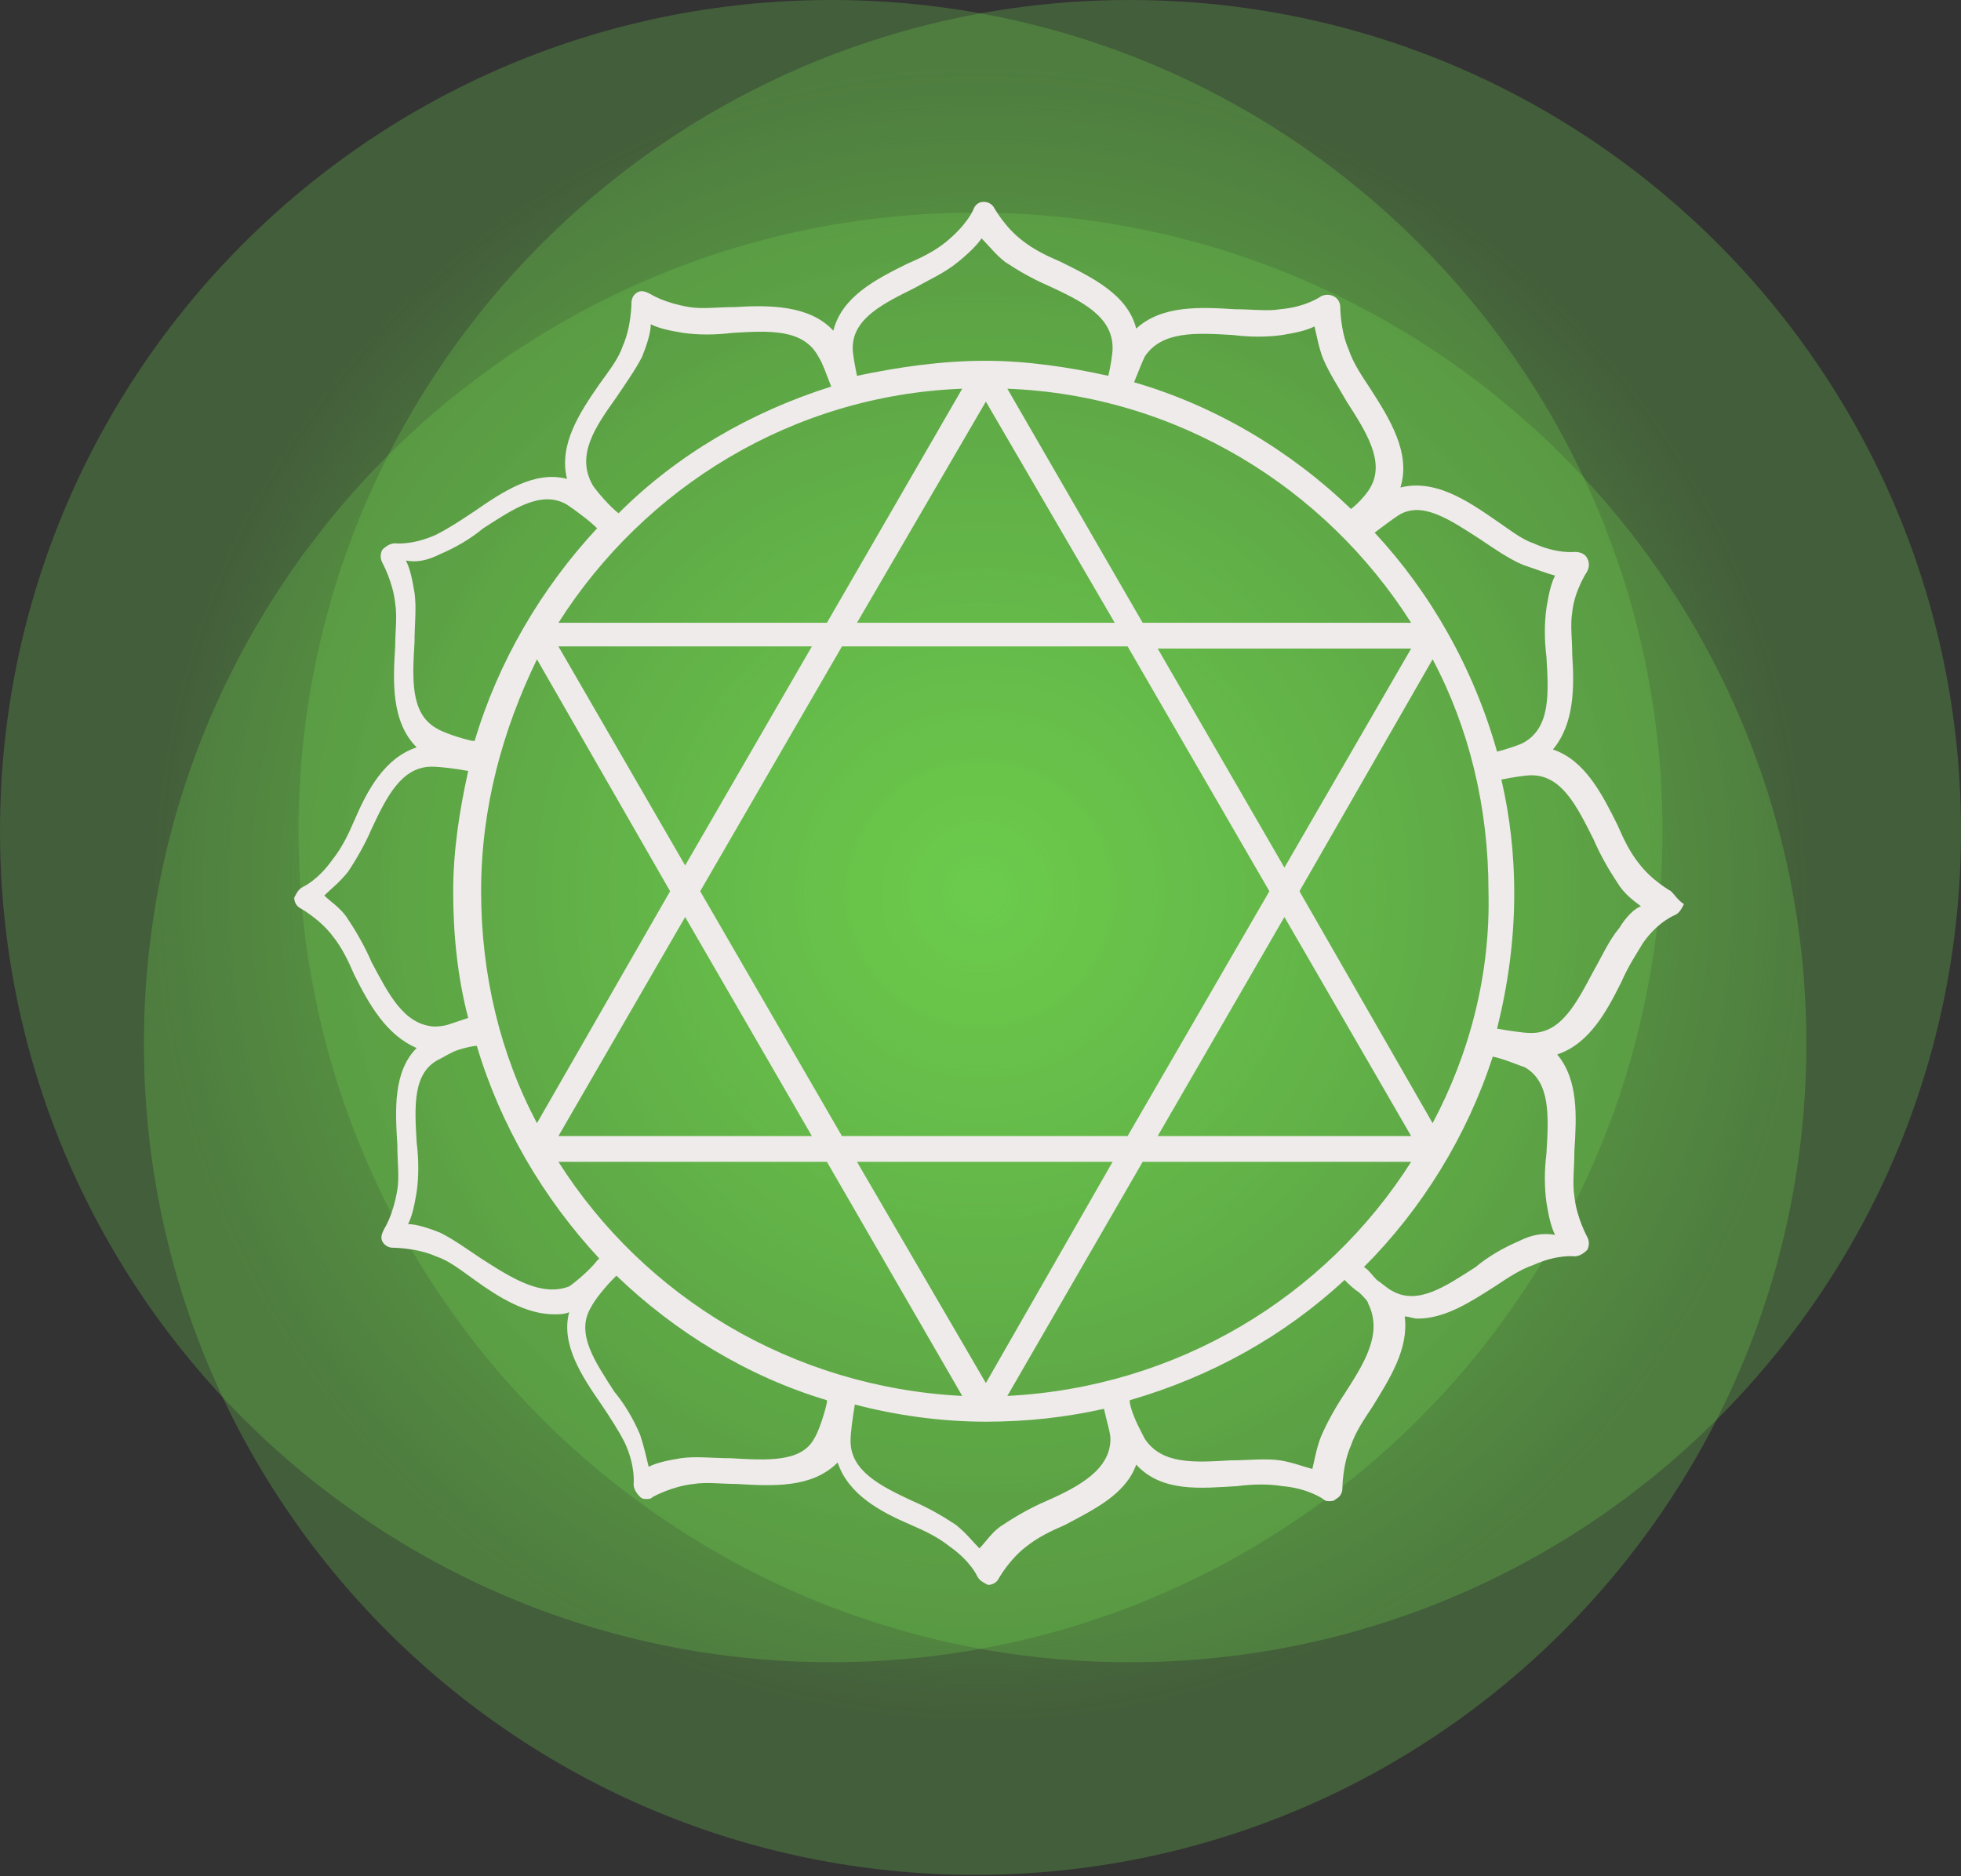
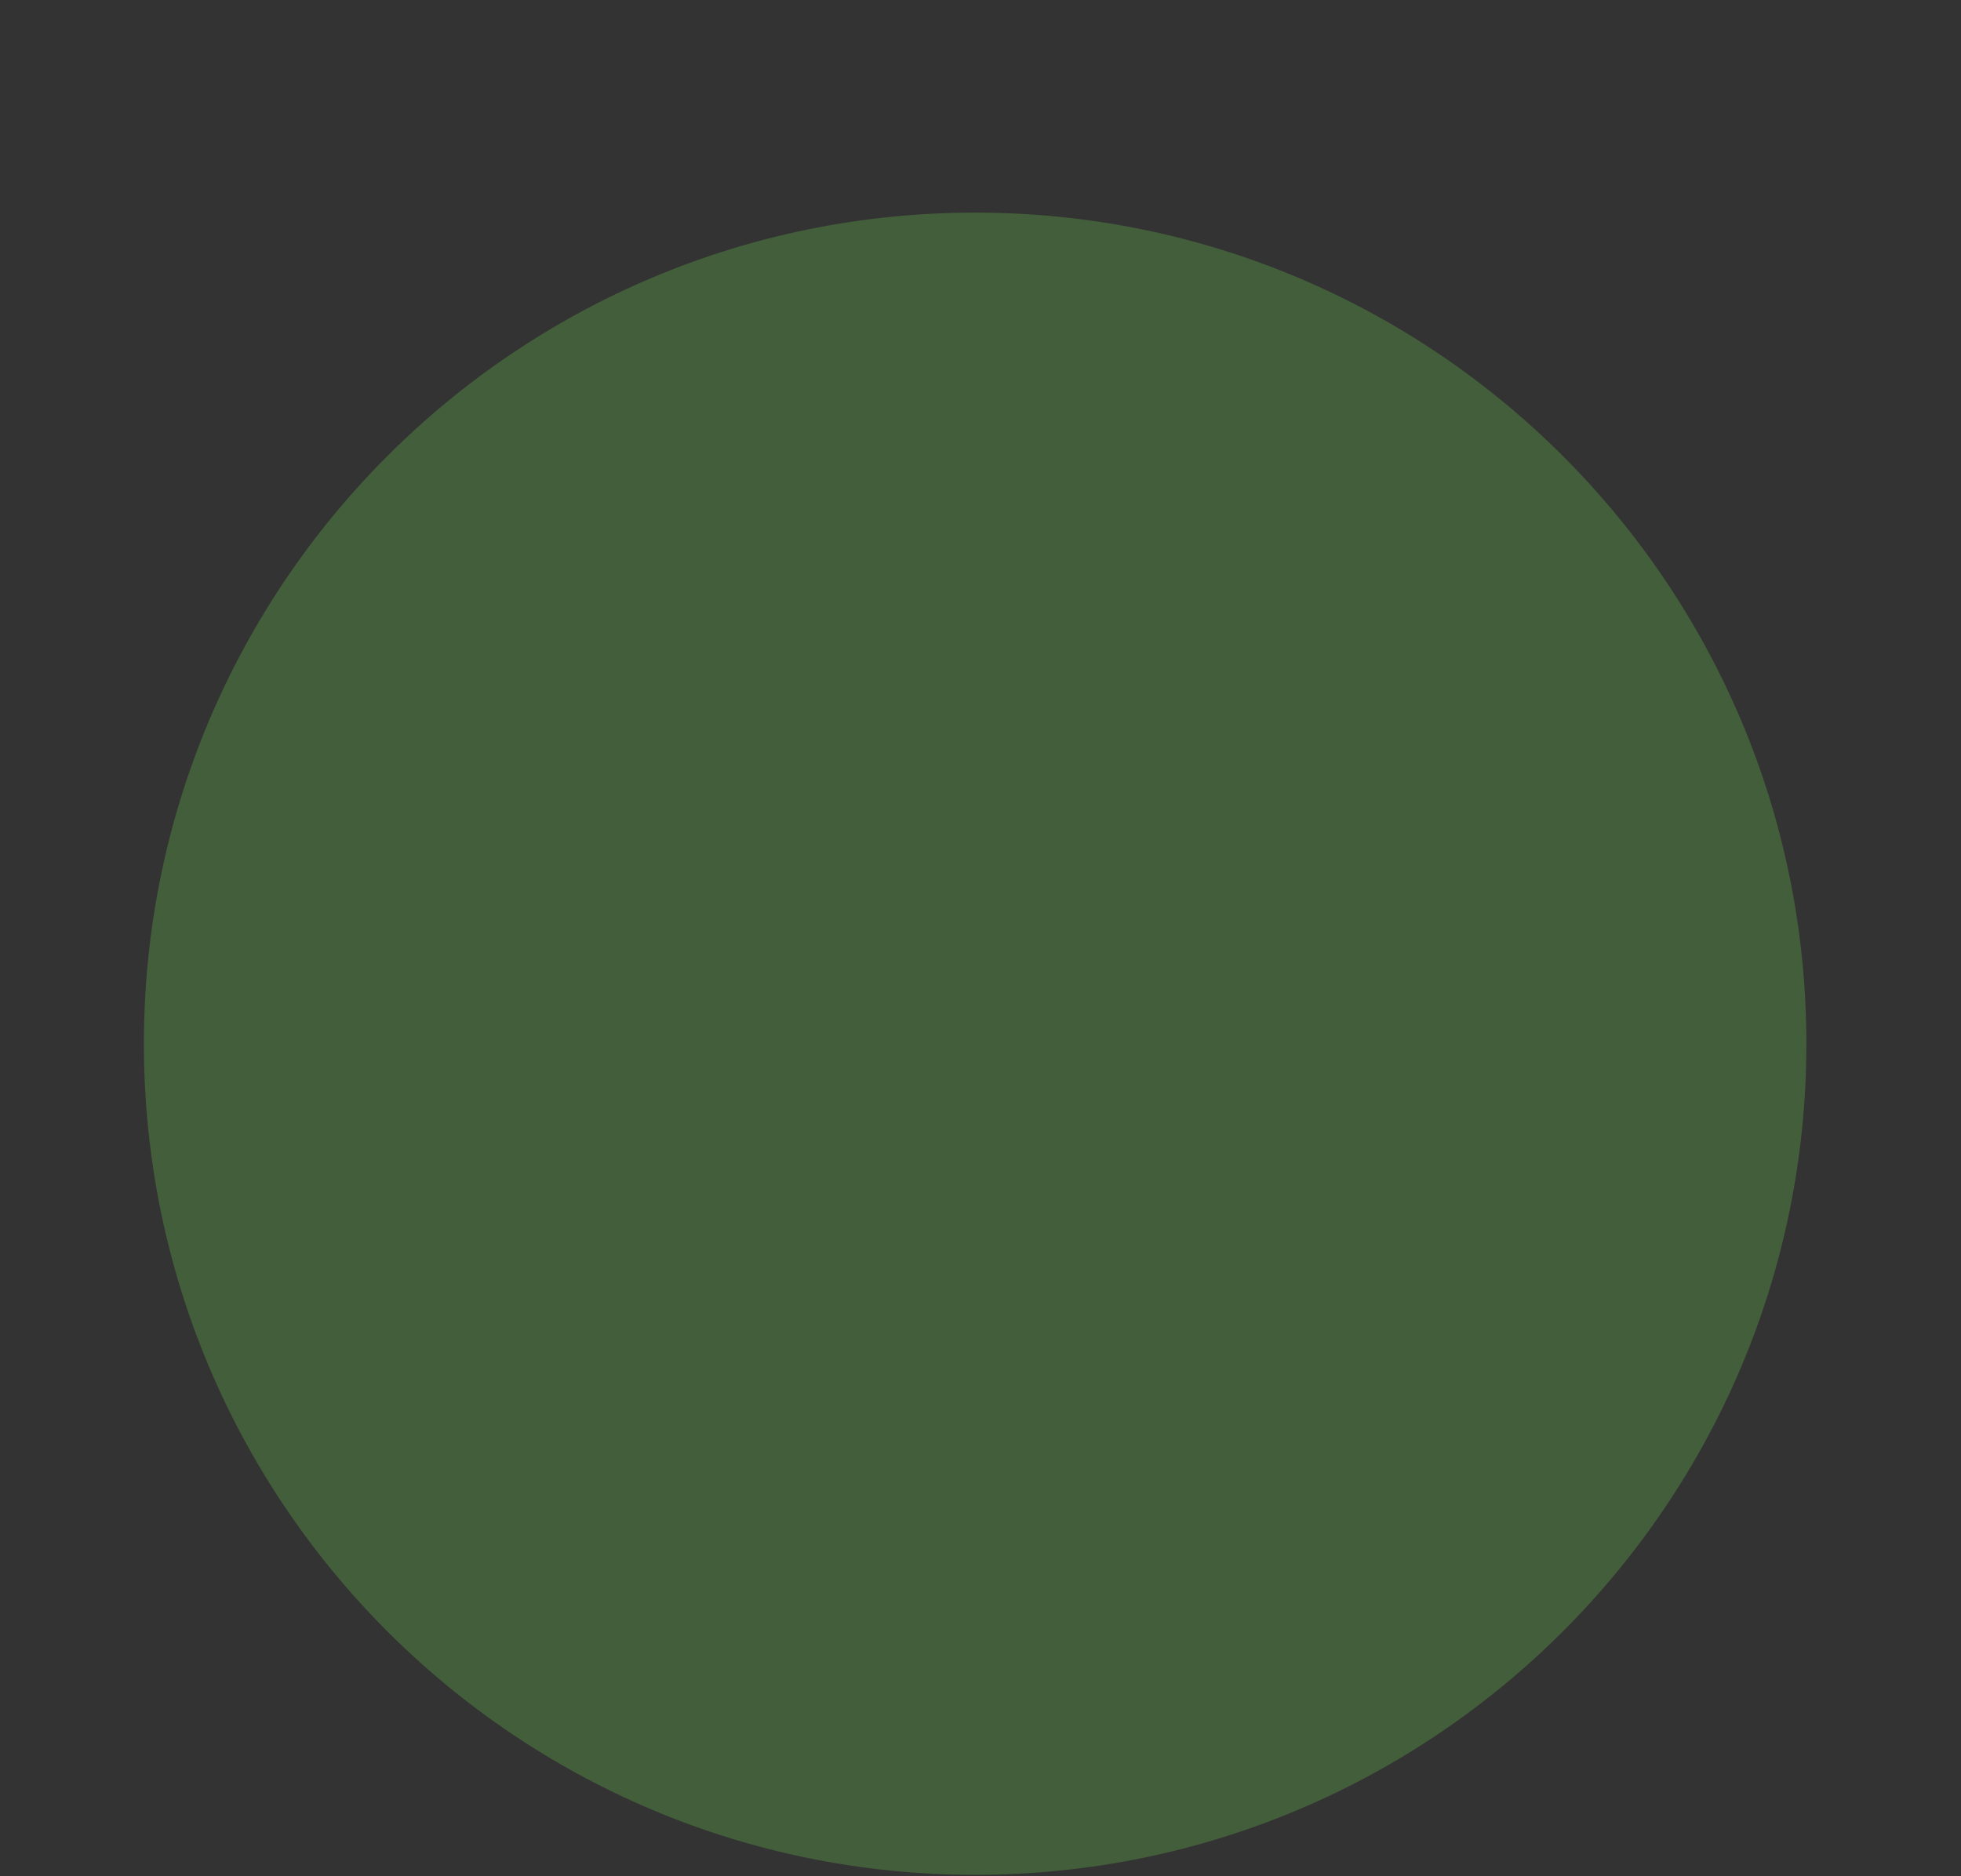
<svg xmlns="http://www.w3.org/2000/svg" width="209" height="200" viewBox="0 0 209 200" fill="none">
  <rect x="0" y="0" width="209" height="200" fill="#333333" stroke="none" />
-   <path d="M104.385 183.822C153.313 183.822 192.977 144.158 192.977 95.23C192.977 46.302 153.313 6.638 104.385 6.638C55.457 6.638 15.793 46.302 15.793 95.23C15.793 144.158 55.457 183.822 104.385 183.822Z" fill="url(#paint0_radial_501_14)" />
-   <path opacity="0.28" d="M88.592 177.184C137.52 177.184 177.184 137.52 177.184 88.592C177.184 39.664 137.52 0 88.592 0C39.664 0 0 39.664 0 88.592C0 137.52 39.664 177.184 88.592 177.184Z" fill="#6CCB4D" />
  <path opacity="0.28" d="M103.928 199.847C152.856 199.847 192.52 160.183 192.52 111.255C192.52 62.327 152.856 22.663 103.928 22.663C55 22.663 15.336 62.327 15.336 111.255C15.336 160.183 55 199.847 103.928 199.847Z" fill="#6CCB4D" />
-   <path opacity="0.28" d="M120.408 177.184C169.336 177.184 209 137.52 209 88.592C209 39.664 169.336 0 120.408 0C71.48 0 31.816 39.664 31.816 88.592C31.816 137.52 71.48 177.184 120.408 177.184Z" fill="#6CCB4D" />
-   <path d="M178.097 95.001C178.097 95.001 176.037 93.857 174.663 92.025C173.747 90.881 173.061 89.507 172.374 87.905C170.771 84.7 168.94 81.037 165.506 79.893C167.795 77.146 167.795 73.254 167.567 69.82C167.567 68.218 167.338 66.615 167.567 65.242C167.795 62.953 169.169 60.892 169.169 60.892C169.398 60.434 169.398 59.977 169.169 59.519C168.94 59.061 168.482 58.832 167.795 58.832C167.795 58.832 165.964 59.061 163.446 57.916C162.072 57.459 160.699 56.314 159.325 55.398C156.349 53.338 152.916 51.049 149.253 51.965C150.398 48.302 148.108 44.639 146.048 41.434C145.132 40.061 144.217 38.687 143.759 37.314C142.843 35.253 142.843 32.735 142.843 32.735C142.843 32.278 142.614 31.82 142.156 31.591C141.699 31.362 141.241 31.362 140.783 31.591C140.783 31.591 139.18 32.735 136.433 32.964C135.06 33.193 133.458 32.964 131.626 32.964C127.963 32.735 123.843 32.506 121.096 35.025C120.18 31.362 116.289 29.53 113.084 27.928C111.481 27.241 110.108 26.555 108.963 25.639C107.132 24.265 105.987 22.205 105.987 22.205C105.758 21.747 105.3 21.518 104.843 21.518C104.385 21.518 103.927 21.747 103.698 22.434C103.698 22.434 103.011 24.036 100.722 25.868C99.578 26.783 98.204 27.47 96.602 28.157C93.397 29.759 89.734 31.591 88.818 35.253C86.3 32.506 81.951 32.506 78.288 32.735C76.457 32.735 74.854 32.964 73.481 32.735C70.734 32.278 69.36 31.362 69.36 31.362C68.902 31.133 68.444 30.904 67.987 31.133C67.529 31.362 67.3 31.82 67.3 32.277C67.3 32.277 67.3 34.795 66.384 36.856C65.926 38.229 65.011 39.374 63.866 40.976C61.806 43.952 59.517 47.386 60.432 51.049C56.998 50.133 53.565 52.422 50.589 54.483C49.215 55.398 47.842 56.314 46.468 57.001C43.95 58.145 42.119 57.916 42.119 57.916C41.661 57.916 41.203 58.145 40.745 58.603C40.516 59.061 40.516 59.519 40.745 59.977C40.745 59.977 41.89 62.037 42.119 64.326C42.347 65.7 42.119 67.302 42.119 68.905C41.89 72.567 41.661 76.917 44.408 79.664C40.974 80.808 39.143 84.242 37.769 87.447C37.082 89.049 36.396 90.423 35.48 91.568C33.877 93.857 32.275 94.544 32.275 94.544C31.817 94.772 31.588 95.23 31.359 95.688C31.359 96.146 31.588 96.604 32.046 96.833C32.046 96.833 34.106 97.977 35.48 99.809C36.396 100.953 37.082 102.327 37.769 103.929C39.372 107.134 41.203 110.339 44.408 111.713C41.89 114.231 42.119 118.351 42.348 122.014C42.348 123.845 42.577 125.448 42.348 126.821C41.89 129.568 40.974 130.942 40.974 130.942C40.745 131.4 40.516 131.857 40.745 132.315C40.974 132.773 41.432 133.002 41.89 133.002C41.89 133.002 44.408 133.002 46.468 133.918C47.842 134.376 48.986 135.291 50.589 136.436C53.107 138.267 56.083 140.099 59.059 140.099C59.517 140.099 60.203 140.099 60.661 139.87C59.745 143.303 62.035 146.737 64.095 149.713C65.011 151.087 65.926 152.46 66.613 153.834C67.758 156.352 67.529 158.183 67.529 158.183C67.529 158.641 67.758 159.099 68.215 159.557C68.444 159.786 68.673 159.786 68.902 159.786C69.131 159.786 69.36 159.786 69.589 159.557C69.589 159.557 71.649 158.412 73.938 158.183C75.312 157.954 76.914 158.183 78.517 158.183C82.409 158.412 86.529 158.641 89.276 155.894C90.421 159.328 93.855 161.159 97.059 162.533C98.662 163.219 100.035 163.906 101.18 164.822C103.469 166.424 104.156 168.027 104.156 168.027C104.385 168.485 104.843 168.714 105.3 168.942C105.758 168.942 106.216 168.714 106.445 168.256C106.445 168.256 107.59 166.195 109.421 164.822C110.566 163.906 111.939 163.219 113.541 162.533C116.517 160.93 119.951 159.328 121.096 156.123C123.843 159.099 127.963 158.641 131.855 158.412C133.686 158.183 135.289 158.183 136.662 158.412C139.409 158.641 141.012 159.786 141.012 159.786C141.241 160.015 141.47 160.015 141.699 160.015C141.928 160.015 142.156 160.015 142.385 159.786C142.843 159.557 143.072 159.099 143.072 158.641C143.072 158.641 143.072 156.123 143.988 154.063C144.446 152.689 145.361 151.316 146.277 149.942C148.108 146.966 150.169 143.761 149.711 140.328C150.169 140.328 150.627 140.556 151.084 140.556C154.06 140.556 156.807 138.725 159.325 137.123C160.699 136.207 162.072 135.291 163.446 134.833C165.964 133.689 167.795 133.918 167.795 133.918C168.253 133.918 168.711 133.689 169.169 133.231C169.398 132.773 169.398 132.315 169.169 131.857C169.169 131.857 168.024 129.797 167.795 127.508C167.567 126.134 167.795 124.532 167.795 122.701C168.024 119.038 168.253 115.146 165.964 112.399C169.398 111.255 171.229 107.821 172.832 104.616C173.518 103.014 174.434 101.64 175.121 100.496C176.723 98.206 178.555 97.519 178.555 97.519C179.013 97.291 179.241 96.833 179.47 96.375C178.784 95.917 178.555 95.459 178.097 95.001ZM107.361 148.798L121.783 123.845H150.398C141.241 138.267 125.445 147.882 107.361 148.798ZM59.517 123.845H88.132L102.553 148.798C84.469 147.882 68.673 138.267 59.517 123.845ZM51.275 95.001C51.275 86.074 53.565 77.832 57.227 70.278L71.42 95.001L57.227 119.725C53.336 112.399 51.275 103.929 51.275 95.001ZM102.553 41.434L88.132 66.386H59.517C68.673 51.965 84.469 42.121 102.553 41.434ZM150.398 66.386H121.783L107.361 41.434C125.445 42.121 141.241 51.965 150.398 66.386ZM120.18 121.098H89.734L74.625 95.001L89.734 68.905H120.18L135.289 95.001L120.18 121.098ZM136.891 97.748L150.398 121.098H123.385L136.891 97.748ZM105.072 147.424L91.336 123.845H118.578L105.072 147.424ZM86.529 121.098H59.517L73.023 97.748L86.529 121.098ZM73.023 92.254L59.517 68.905H86.529L73.023 92.254ZM91.336 66.386L105.072 42.808L118.807 66.386H91.336ZM123.385 69.133H150.398L136.891 92.483L123.385 69.133ZM152.687 119.725L138.494 95.001L152.687 70.278C156.578 77.603 158.639 86.074 158.639 95.001C158.868 103.929 156.578 112.399 152.687 119.725ZM157.723 57.459C159.097 58.374 160.699 59.519 162.301 60.206C163.675 60.663 164.82 61.121 165.735 61.35C165.277 62.266 165.048 63.41 164.82 64.784C164.591 66.386 164.591 68.218 164.82 70.049C165.048 73.941 165.277 77.603 162.301 79.206C161.844 79.435 160.47 79.893 159.554 80.122C157.036 71.194 152.458 63.182 146.506 56.772C147.422 56.085 148.337 55.398 149.024 54.941C151.542 53.338 154.518 55.398 157.723 57.459ZM131.397 35.711C133.229 35.94 135.06 35.94 136.662 35.711C138.036 35.482 139.181 35.253 140.096 34.796C140.325 35.711 140.554 37.085 141.012 38.229C141.699 39.832 142.614 41.205 143.53 42.808C145.59 46.013 147.651 49.218 146.048 51.965C145.819 52.422 144.904 53.567 143.988 54.254C137.578 48.073 129.566 43.266 120.867 40.748C121.325 39.603 121.783 38.458 122.012 38C123.843 35.253 127.506 35.482 131.397 35.711ZM97.517 30.675C99.12 29.759 100.722 29.073 102.096 27.928C103.24 27.012 104.156 26.097 104.614 25.41C105.3 26.097 106.216 27.241 107.132 27.928C108.505 28.844 110.108 29.759 111.71 30.446C115.144 32.048 118.578 33.651 118.578 37.085C118.578 37.772 118.349 39.145 118.12 40.061C113.999 39.145 109.421 38.458 105.072 38.458C100.264 38.458 95.686 39.145 91.336 40.061C91.107 38.916 90.879 37.772 90.879 37.085C90.879 33.88 94.312 32.278 97.517 30.675ZM65.697 42.35C66.613 40.976 67.758 39.374 68.444 38C68.902 36.856 69.36 35.482 69.36 34.567C70.276 35.025 71.42 35.253 72.794 35.482C74.396 35.711 76.228 35.711 78.059 35.482C81.951 35.253 85.613 35.025 87.216 38C87.674 38.687 88.131 40.061 88.589 41.205C79.89 43.952 72.107 48.531 65.926 54.712C65.011 54.025 63.637 52.422 63.179 51.736C61.348 48.531 63.408 45.555 65.697 42.35ZM46.926 59.061C48.528 58.374 50.131 57.459 51.504 56.314C54.709 54.254 57.685 52.194 60.432 53.796C61.119 54.254 62.721 55.398 63.637 56.314C57.685 62.724 53.107 70.507 50.589 78.977H50.36C49.215 78.748 47.155 78.061 46.468 77.604C43.721 76.001 43.95 72.338 44.179 68.447C44.179 66.615 44.408 64.784 44.179 63.182C43.95 61.808 43.721 60.663 43.263 59.748C44.408 59.977 45.552 59.748 46.926 59.061ZM39.6 102.556C38.914 100.953 37.998 99.351 37.082 97.977C36.396 96.833 35.251 96.146 34.564 95.459C35.251 94.772 36.167 94.086 37.082 92.941C37.998 91.568 38.914 89.965 39.6 88.363C41.203 84.929 42.805 81.724 46.01 81.724C46.926 81.724 48.757 81.953 49.902 82.182C48.986 86.302 48.299 90.652 48.299 95.001C48.299 99.58 48.757 104.158 49.902 108.508C49.215 108.737 48.528 108.966 47.842 109.194C47.155 109.423 46.468 109.423 46.239 109.423C43.034 109.194 41.432 105.99 39.6 102.556ZM51.275 134.147C49.902 133.231 48.3 132.086 46.926 131.4C45.781 130.942 44.408 130.484 43.492 130.484C43.95 129.568 44.179 128.424 44.408 127.05C44.637 125.448 44.637 123.616 44.408 121.785C44.179 117.893 43.95 114.231 46.926 112.857C47.384 112.628 48.071 112.17 48.757 111.941C49.444 111.713 50.36 111.484 50.818 111.484C53.336 119.954 57.914 127.737 63.866 134.147L63.637 134.376C62.95 135.291 61.348 136.665 60.661 137.123C57.685 138.267 54.48 136.207 51.275 134.147ZM77.83 155.436C75.999 155.436 74.167 155.207 72.565 155.436C71.191 155.665 70.047 155.894 69.131 156.352C68.902 155.436 68.673 154.292 68.215 152.918C67.529 151.316 66.613 149.713 65.468 148.34C63.408 145.135 61.348 142.159 62.95 139.412C63.408 138.496 64.553 137.123 65.468 136.207L65.697 135.978C71.878 141.93 79.662 146.737 88.132 149.255C88.132 149.255 88.132 149.255 88.132 149.484C87.903 150.629 87.216 152.689 86.758 153.376C85.384 155.894 81.722 155.665 77.83 155.436ZM111.481 160.015C109.879 160.701 108.276 161.617 106.903 162.533C105.758 163.219 105.071 164.364 104.385 165.051C103.698 164.364 103.011 163.448 101.867 162.533C100.493 161.617 98.891 160.701 97.288 160.015C93.855 158.412 90.65 156.81 90.65 153.605C90.65 152.689 90.879 151.087 91.107 149.713C95.457 150.858 100.264 151.545 105.072 151.545C109.421 151.545 113.542 151.087 117.662 150.171C117.891 151.316 118.349 152.689 118.349 153.376C118.349 156.581 115.144 158.412 111.481 160.015ZM143.301 148.569C142.385 149.942 141.47 151.545 140.783 153.147C140.325 154.292 140.096 155.665 139.867 156.581C138.952 156.352 137.807 155.894 136.433 155.665C134.831 155.436 133 155.665 131.168 155.665C127.277 155.894 123.843 156.123 122.012 153.376C121.554 152.46 120.638 150.858 120.409 149.484C120.409 149.484 120.409 149.484 120.409 149.255C129.108 146.737 136.891 142.388 143.301 136.436C143.759 136.894 144.217 137.352 144.904 137.809C145.361 138.267 145.819 138.725 145.819 138.954C147.422 142.159 145.361 145.364 143.301 148.569ZM161.844 132.315C160.241 133.002 158.639 133.918 157.265 135.062C154.06 137.123 151.084 139.183 148.337 137.58C147.879 137.352 147.422 136.894 146.735 136.436C146.277 135.978 145.819 135.291 145.361 135.062C151.542 128.882 156.35 121.098 159.097 112.628C160.241 112.857 161.844 113.544 162.53 113.773C165.277 115.375 165.048 119.038 164.82 122.93C164.591 124.761 164.591 126.592 164.82 128.195C165.048 129.568 165.277 130.713 165.735 131.629C164.362 131.4 163.217 131.629 161.844 132.315ZM172.603 98.893C171.458 100.267 170.771 101.869 169.856 103.471C168.024 106.905 166.422 110.11 163.217 110.11C162.301 110.11 160.928 109.881 159.554 109.652C160.699 105.074 161.386 100.267 161.386 95.23C161.386 91.11 160.928 86.989 160.012 83.098C161.157 82.869 162.53 82.64 163.217 82.64C166.422 82.64 168.024 85.845 169.856 89.507C170.542 91.11 171.458 92.712 172.374 94.086C173.061 95.23 173.976 95.917 174.892 96.604C174.205 96.833 173.29 97.748 172.603 98.893Z" fill="#EFEBEA" />
  <defs>
    <radialGradient id="paint0_radial_501_14" cx="0" cy="0" r="1" gradientUnits="userSpaceOnUse" gradientTransform="translate(104.481 95.239) scale(88.505)">
      <stop offset="0.004" stop-color="#6CCB4D" />
      <stop offset="1" stop-color="#6CCB4D" stop-opacity="0" />
    </radialGradient>
  </defs>
</svg>